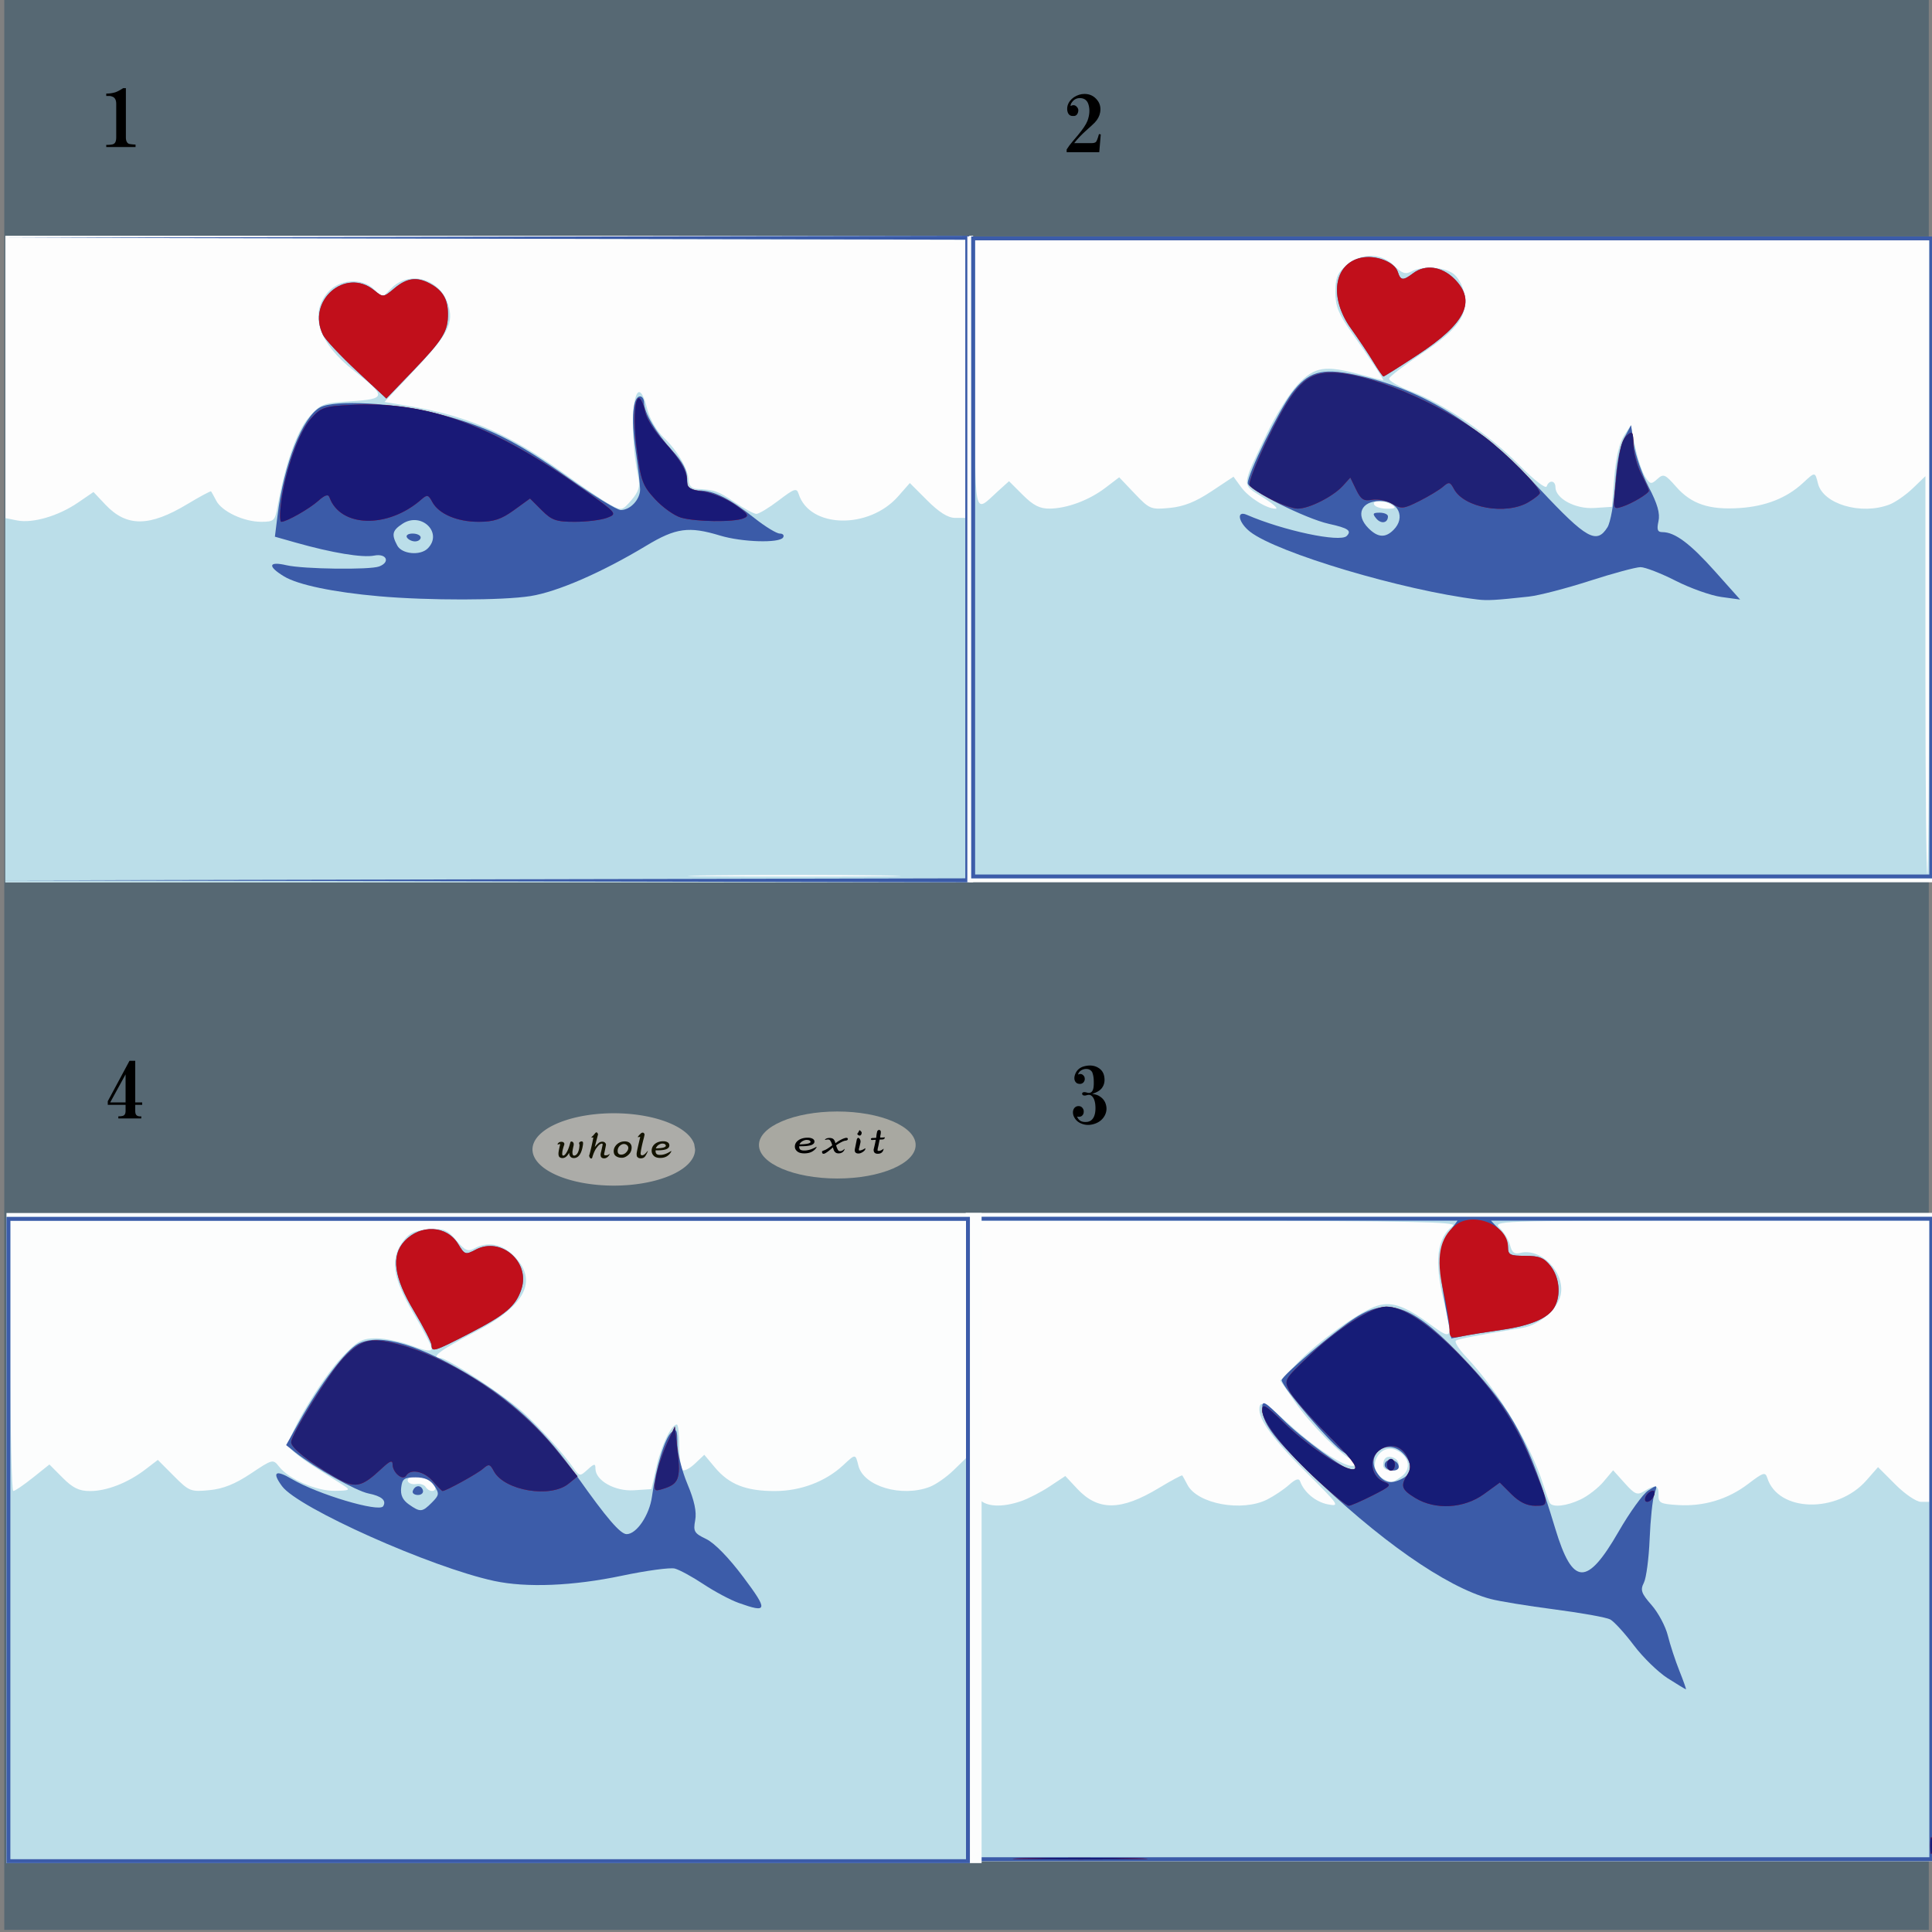
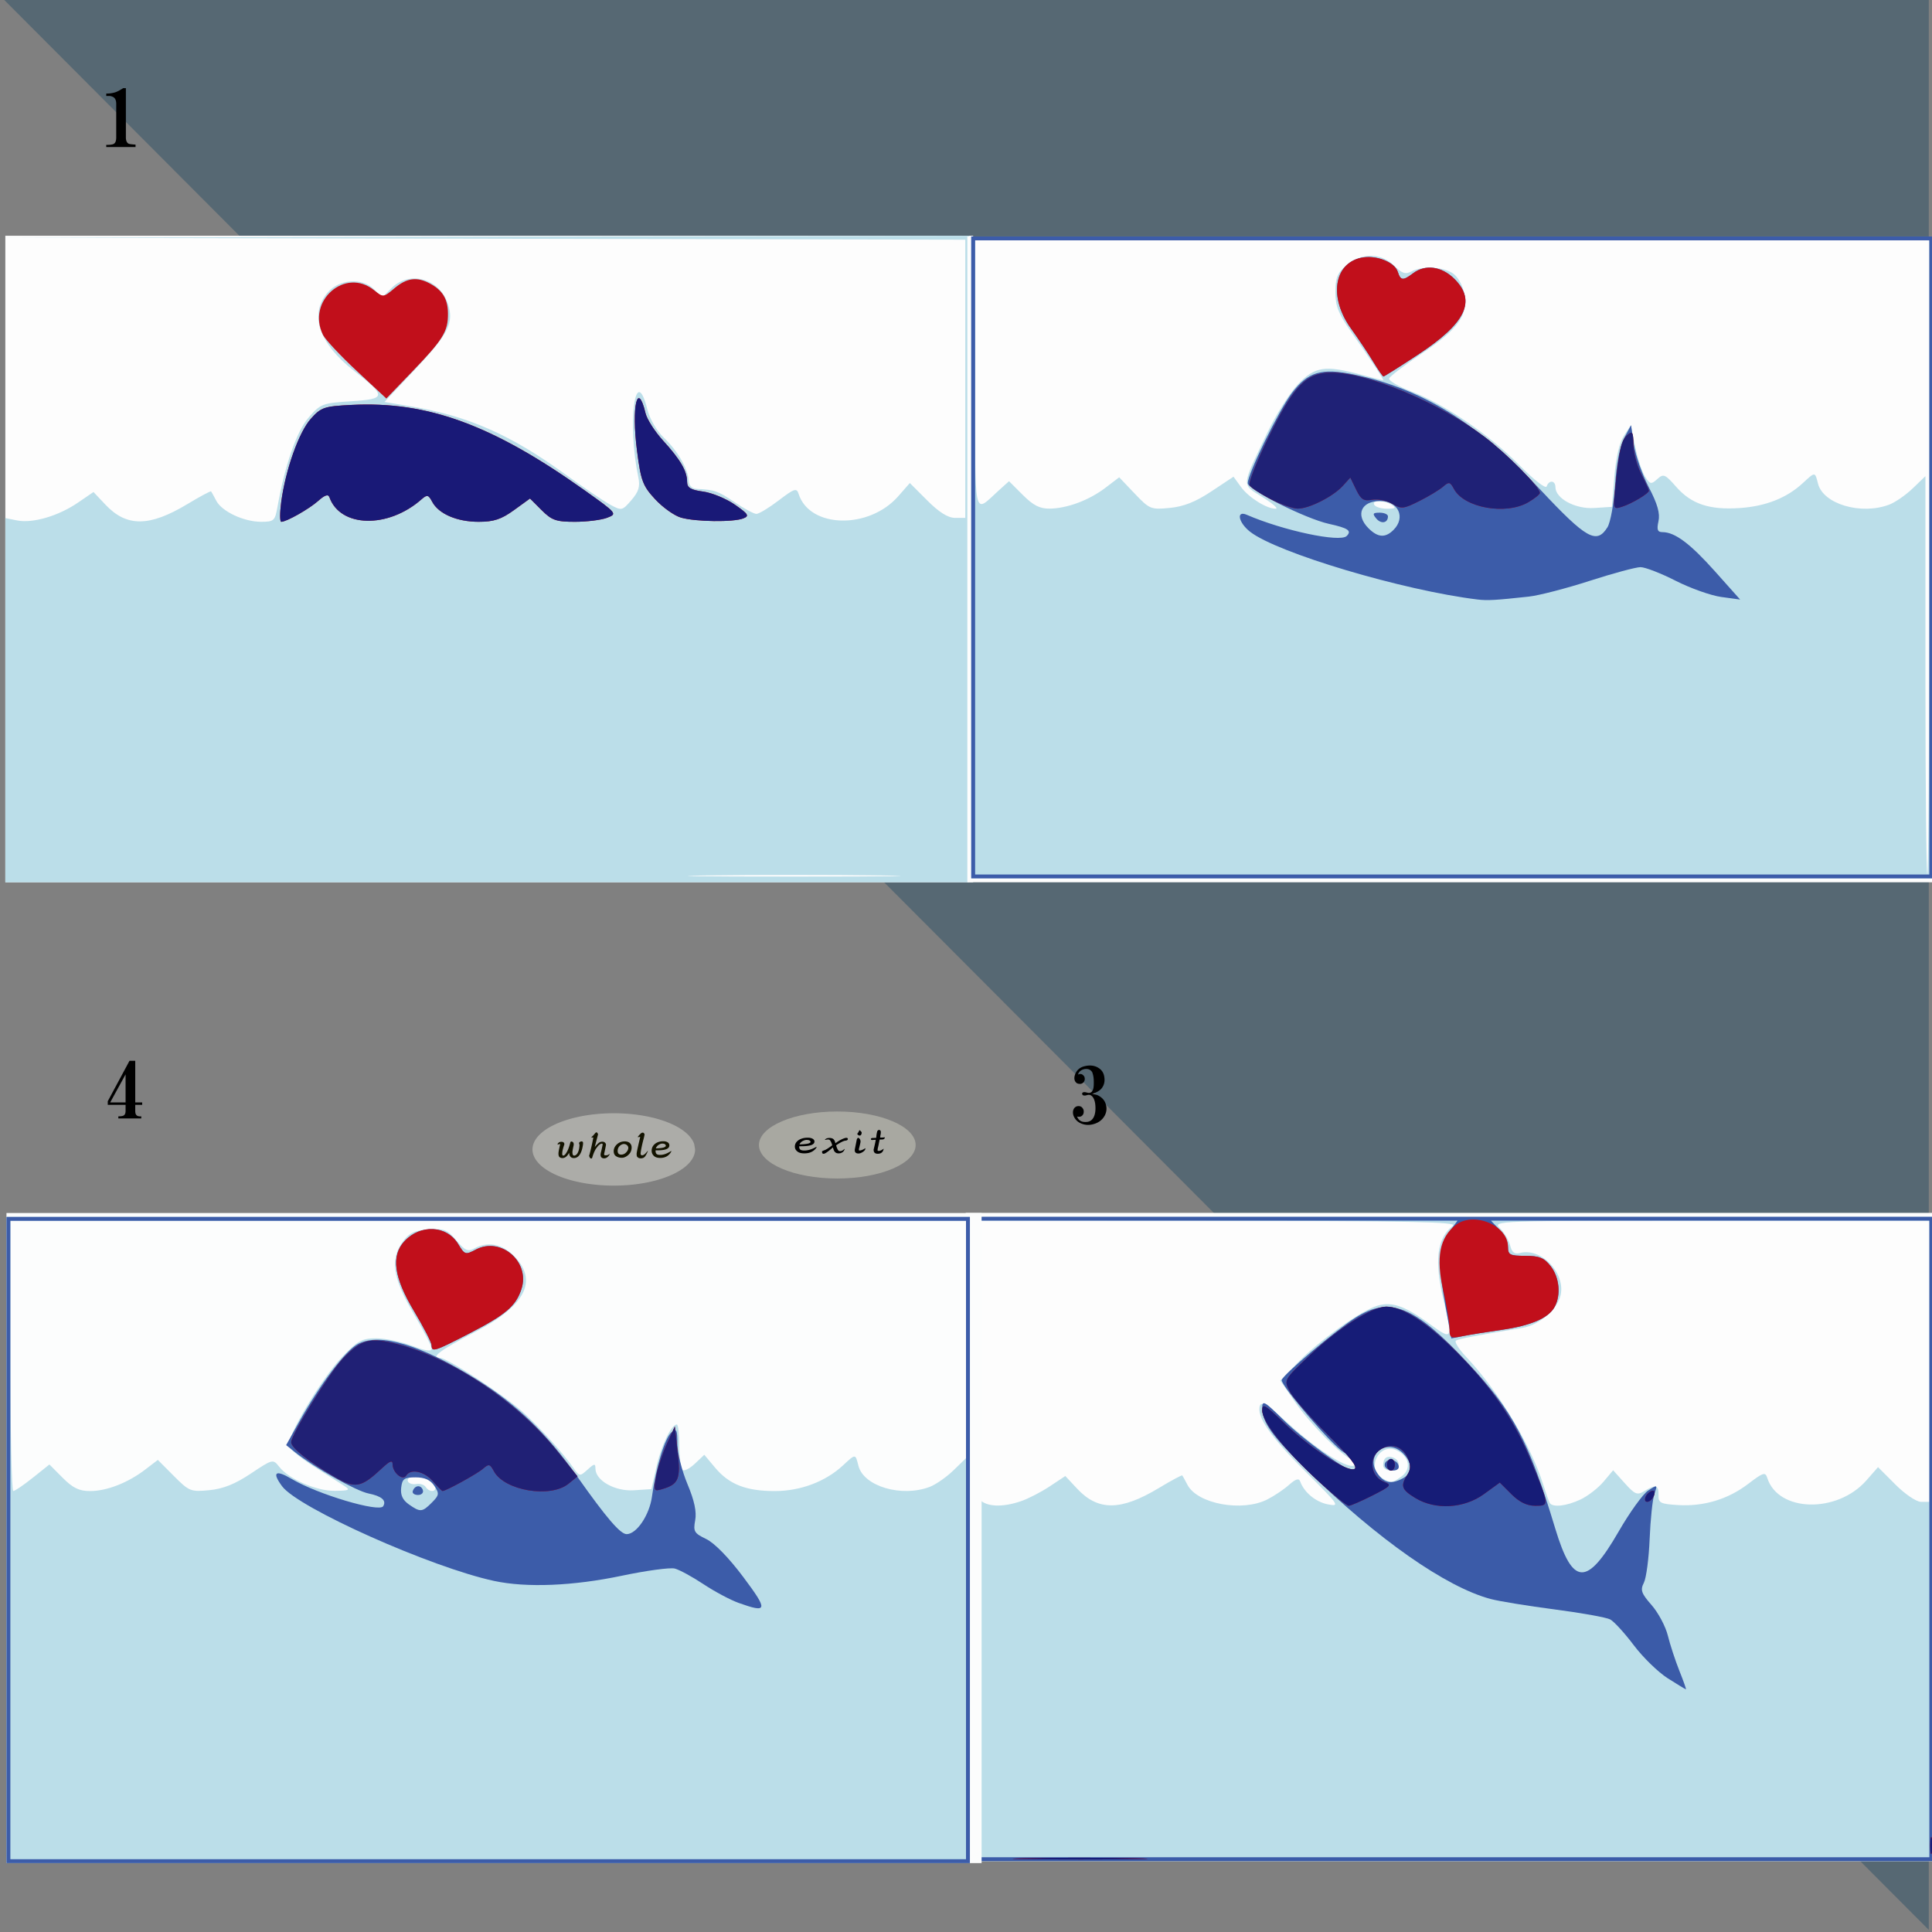
<svg xmlns="http://www.w3.org/2000/svg" xmlns:xlink="http://www.w3.org/1999/xlink" viewBox="0 0 600 600">
  <rect x="0" y="0" width="600" height="600" fill="#808080" stroke="none" />
  <view id="e" viewBox="0 0 300 300" />
  <view id="b" viewBox="300 0 300 300" />
  <view id="c" viewBox="300 300 300 300" />
  <view id="d" viewBox="0 300 300 300" />
  <view viewBox="0 0 600 600" id="a" />
-   <path fill="#566873" d="M1.33 0H599v599.34H1.33z" />
+   <path fill="#566873" d="M1.33 0H599v599.34z" />
  <a target="blank" xlink:href="https://openclipart.org/">
    <a target="blank" xlink:href="https://openclipart.org/">
      <g transform="matrix(.873 0 0 .716 46.537 372.997)">
        <a xlink:href="https://openclipart.org/homepage" target="blank" xlink:title="exit" transform="translate(-16.244 -59.517)" fill="#a8a8a1">
          <path d="M288.667 35.206c0 8.026-12.478 14.533-27.871 14.533-15.393 0-27.872-6.507-27.872-14.533s12.479-14.533 27.872-14.533 27.871 6.507 27.871 14.533z" />
        </a>
        <a xlink:title="exit" xlink:href="https://openclipart.org/homepage" target="blank" transform="translate(-10.425 -60.314)">
          <g style="line-height:125%" font-size="17.365" font-weight="400" letter-spacing="0" word-spacing="0" font-family="HGPGyoshotai">
            <path d="M244.062 33.791c-.383 0-.793.131-1.23.393-.6.337-1.038.861-1.31 1.572 1.638-.075 2.73-.224 3.277-.449.437-.187.656-.393.656-.618a.71.71 0 00-.328-.617c-.219-.187-.574-.28-1.065-.28zm.41-.954c.71 0 1.283.15 1.72.449.437.3.656.711.656 1.235 0 .561-.273 1.01-.82 1.348-.764.486-2.294.71-4.589.673-.054.6.055 1.067.328 1.404.273.3.765.449 1.475.449.601 0 1.23-.112 1.885-.337.656-.224 1.393-.599 2.213-1.123.218-.187.3-.15.245.113a4.635 4.635 0 01-1.72 1.908c-.71.45-1.585.674-2.623.674-1.038 0-1.83-.243-2.376-.73-.656-.599-.984-1.328-.984-2.19 0-1.122.437-2.058 1.311-2.807.874-.71 1.967-1.066 3.278-1.066zM254.551 36.15c.328 1.347.656 2.151.984 2.413.6.262 1.229.02 1.885-.73.054-.15.109-.15.163 0-.163.6-.437 1.049-.82 1.348-.382.3-.819.45-1.31.45-.383 0-.683-.076-.902-.225a2.03 2.03 0 01-.737-.955c-.11-.262-.246-.73-.41-1.403-1.202 1.31-2.13 2.17-2.786 2.582-.274.15-.492.206-.656.169-.218-.038-.355-.262-.41-.674-.054-.262.028-.45.246-.562.273-.15.546-.28.82-.393.6-.336 1.447-1.01 2.54-2.02a6.062 6.062 0 00-.737-2.134c-.219-.45-.793-.524-1.721-.225-.11 0-.137-.056-.082-.168.327-.45.874-.674 1.639-.674.437 0 .82.112 1.147.337.437.337.738.992.901 1.965.875-.824 1.776-1.479 2.705-1.965.546-.262.929-.393 1.147-.393.383 0 .574.168.574.505 0 .412-.3.655-.902.73-.327.037-.792.243-1.393.618-.655.411-1.284.88-1.885 1.403zM262.91 29.58c.492.45.738.805.738 1.067 0 .524-.137.917-.41 1.18a.68.68 0 01-.656 0 1.41 1.41 0 01-.327-.338c-.219-.187-.219-.393 0-.617.218-.375.41-.805.573-1.292zm-.246 8.141v.45c0 .15.082.224.246.224.492 0 1.175-.337 2.049-1.01.055.56-.246 1.104-.901 1.628-.547.449-1.066.673-1.558.673-.382 0-.682-.093-.901-.28-.273-.262-.41-.6-.41-1.011 0-.3.028-.599.082-.898.219-1.31.437-2.64.656-3.987.109-.299.273-.524.491-.673.601.374.875 1.01.82 1.909a65.746 65.746 0 01-.574 2.975zM270.204 29.636c.164.113.246.375.246.786 0 .562-.055 1.03-.164 1.404 0 .337-.028.655-.082.955h.574c.273 0 .628-.038 1.065-.113.11.262-.027.543-.41.842-.164.075-.437.113-.82.113-.273 0-.464.018-.573.056-.11.599-.246 1.422-.41 2.47-.109.6-.191 1.01-.246 1.235-.054.45-.082.749-.082.899 0 .187.137.28.41.28.164 0 .355-.037.574-.112.328-.15.655-.374.983-.674.219-.187.273-.168.164.057-.218 1.272-.874 1.927-1.967 1.965-1.092.037-1.611-.58-1.557-1.853.437-2.171.683-3.575.738-4.211l-1.393.112c-.219-.075-.328-.224-.328-.449 0-.3.3-.449.901-.449.328 0 .656-.019.984-.056.054-.711.109-1.273.164-1.684.054-.337.109-.656.164-.955.054-.337.218-.58.491-.73.164-.112.355-.075.574.112z" />
          </g>
        </a>
      </g>
    </a>
  </a>
  <a xlink:href="#a" transform="matrix(.842 0 0 .826 -12.247 294.817)" fill="#acaca8">
    <path d="M270.924 75.246a29.99 13.606 0 11-.33-2.016" />
    <g style="line-height:125%" font-size="16.159" font-weight="400" letter-spacing="0" word-spacing="0" fill="#131300" font-family="HGPGyoshotai">
      <path d="M221.142 73.41c0-.243-.206-.26-.616-.053-.256.104-.358.07-.307-.103 0-.139.128-.329.384-.57.257-.208.59-.311 1-.311.461 0 .769.12.922.362.154.173.205.398.154.674a19.969 19.969 0 00-.692 2.488c-.051.449-.077.777-.077.984 0 .45.129.674.385.674.154 0 .333-.086.538-.26.82-.828 1.512-2.4 2.076-4.715.051-.207.205-.311.461-.311.103 0 .205.035.308.104.461.276.59.812.384 1.606-.256 1.175-.384 1.935-.384 2.28 0 .864.205 1.296.615 1.296.41 0 .794-.242 1.153-.726.513-.794.795-1.917.846-3.368-.205-.415-.205-.726 0-.933a.762.762 0 01.384-.207.547.547 0 01.308-.104c.41 0 .615.208.615.622 0 .311-.026.605-.077.881-.308 2.038-.897 3.438-1.768 4.198-.462.38-.974.57-1.538.57-.513 0-.923-.156-1.23-.467-.308-.345-.487-.863-.538-1.554a4.305 4.305 0 01-.923 1.347c-.461.45-.974.674-1.538.674-.41 0-.769-.121-1.076-.363-.256-.242-.385-.69-.385-1.347 0-.553.205-1.676.616-3.369zM234.827 68.952c.051.07.128.208.23.415 0 .034.026.086.078.155a476 476 0 01-1.23 4.82c.922-1.106 1.588-1.727 1.998-1.866.308-.103.564-.155.77-.155.41 0 .742.12.999.363.256.241.384.518.384.829a67.426 67.426 0 01-.692 3.42c0 .346.128.518.385.518.666 0 1.102-.103 1.307-.31.153-.139.282-.173.384-.104-.564 1.036-1.256 1.554-2.076 1.554-.41 0-.743-.12-1-.362-.204-.208-.307-.57-.307-1.089 0-.207.077-.604.23-1.192.206-.863.385-1.71.539-2.539 0-.242-.103-.363-.308-.363-.563.07-1.153.536-1.768 1.4-.615.725-1.179 1.917-1.691 3.575-.052.311-.154.519-.308.622-.461.07-.769-.293-.923-1.088l.154-.415a84.312 84.312 0 001.384-6.27l-.077-.156-.538.104c-.102-.07-.102-.138 0-.207a3.5 3.5 0 01.615-.622c.462-.588.77-.95.923-1.088.154-.104.333-.087.538.051zM244.668 73.202c-.461 0-.922.19-1.384.57-.615.518-.922 1.192-.922 2.021 0 .933.435 1.4 1.307 1.4.666 0 1.256-.26 1.768-.778.564-.587.846-1.175.846-1.762 0-.311-.103-.587-.308-.83-.358-.414-.794-.621-1.307-.621zm.308-.985c.666 0 1.23.156 1.691.467.564.449.846 1.053.846 1.813 0 1.106-.384 2.022-1.153 2.747-.82.76-1.64 1.14-2.46 1.14-.77 0-1.436-.173-2-.518-.666-.38-1-1.037-1-1.97 0-.932.385-1.779 1.154-2.539.82-.76 1.794-1.14 2.922-1.14zM251.819 68.952c.307.208.46.45.46.726l-.23 1.14c-.666 2.487-1.076 4.457-1.23 5.908 0 .31.077.518.23.622.103.069.206.103.308.103.564 0 1.23-.535 2-1.606.153 0 .179.052.076.155a8.154 8.154 0 01-.922 1.814c-.36.518-.897.777-1.615.777-.308 0-.615-.069-.923-.207-.358-.276-.538-.5-.538-.674-.051-.172-.077-.449-.077-.829 0-.483.436-2.556 1.307-6.218l-.077-.156-.538.104c-.153 0-.256-.018-.307-.052a9.755 9.755 0 011.307-1.451l.307-.156c.103-.034.257-.034.462 0zM258.815 73.046c-.359 0-.743.121-1.153.363-.564.311-.974.795-1.23 1.451 1.537-.069 2.563-.207 3.075-.414.41-.173.615-.363.615-.57a.652.652 0 00-.307-.57c-.205-.173-.539-.26-1-.26zm.385-.88c.666 0 1.204.138 1.614.414.41.276.615.656.615 1.14 0 .518-.256.933-.769 1.244-.717.449-2.152.656-4.305.622-.051.552.051.984.307 1.295.257.277.718.415 1.384.415.564 0 1.154-.104 1.769-.311.615-.207 1.307-.553 2.076-1.037.205-.172.281-.138.23.104a4.303 4.303 0 01-1.614 1.762c-.667.415-1.487.622-2.46.622-.975 0-1.718-.225-2.23-.674-.615-.553-.923-1.226-.923-2.02 0-1.037.41-1.901 1.23-2.592.82-.656 1.845-.985 3.076-.985z" />
    </g>
  </a>
  <g style="line-height:125%">
-     <path d="M331.258 47.267v-.844c.5-.813 1.125-1.656 1.875-2.531l1.593-1.875c1.563-1.875 2.563-3.375 3-4.5.688-1.875.782-3.594.282-5.157-.375-1.125-1.125-1.75-2.25-1.875-1.188-.125-2.125.282-2.813 1.219-.312.375-.469.781-.469 1.219.688-.375 1.282-.344 1.782.094.562.5.75 1.093.562 1.78-.25.876-.75 1.282-1.5 1.22-.812.062-1.375-.282-1.687-1.032-.25-.625-.282-1.343-.094-2.156.313-1.062.969-1.937 1.969-2.625 1.062-.687 2.156-1.031 3.281-1.031 1.625 0 2.938.625 3.938 1.875.875 1.062 1.187 2.344.937 3.844-.187 1.125-.75 2.187-1.687 3.187-.563.563-1.375 1.313-2.438 2.25-1.687 1.5-3 2.875-3.937 4.125h5.343c.688 0 1.157-.125 1.407-.375s.562-1.062.937-2.437l.563.093-.47 5.532z" font-size="24" font-weight="400" letter-spacing="0" word-spacing="0" font-family="HGMinchoE" />
-   </g>
+     </g>
  <path d="M335.813 346.656c-.375.188-.813.219-1.313.094.438 1.188 1.344 1.75 2.719 1.688 1.187 0 2.031-.563 2.531-1.688.437-1 .562-2.312.375-3.938-.188-1.312-.625-2.187-1.313-2.625-.312-.187-.718-.218-1.218-.093-.563.187-1 .187-1.313 0-.25-.25-.281-.5-.093-.75.25-.188.625-.219 1.125-.094l.375.094c1 .25 1.625-.219 1.875-1.406.125-.625.156-1.563.093-2.813-.062-.812-.219-1.531-.469-2.156-.5-.813-1.312-1.125-2.437-.938-1.063.25-1.719.813-1.969 1.688.813-.375 1.469-.156 1.969.656.25.688.156 1.281-.281 1.781-.5.5-1.156.594-1.969.282-.75-.5-1-1.282-.75-2.344.438-1.625 1.5-2.625 3.188-3 1.624-.375 3.03-.188 4.218.562 1 .625 1.594 1.532 1.781 2.719.25 1.438-.03 2.656-.843 3.656-.563.688-1.532 1.25-2.906 1.688.937.125 1.656.344 2.156.656 1.062.625 1.75 1.469 2.062 2.531.375 1.188.281 2.344-.281 3.469-.625 1.188-1.594 2.031-2.906 2.531-1.5.563-2.907.594-4.219.094-.875-.313-1.563-.813-2.063-1.5-.625-.875-.843-1.75-.656-2.625.188-.687.594-1.125 1.219-1.313.938-.187 1.594.157 1.969 1.032.062.125.093.344.093.656 0 .625-.25 1.094-.75 1.406zM33.469 342l6.75-12.563H42v12.938h2.156v.75H42V345c0 .625.125 1.063.375 1.313.312.312.812.437 1.5.375v.656H36.75v-.656c.687 0 1.187-.063 1.5-.188.5-.188.75-.688.75-1.5v-1.875h-5.531zm.75.375H39v-8.719zM33 45.656V45c1.125 0 1.875-.094 2.25-.281.562-.25.844-.938.844-2.063V32.25c0-1-.282-1.687-.844-2.063a2.988 2.988 0 00-1.125-.375H33v-.75c.937 0 1.844-.124 2.719-.375.625-.187 1.468-.624 2.531-1.312h.844v15.281c0 1 .281 1.657.843 1.969.313.125 1.032.219 2.157.281v.75z" font-size="24" font-weight="400" letter-spacing="0" word-spacing="0" font-family="HGMinchoE" />
  <a xlink:href="#b">
    <path d="M1.656 173.61V73.22h300.56V274H1.657V173.61z" fill="#fdfdfd" />
    <path d="M1.656 217.447v-56.553l3.664.733c4.813.963 12.793-1.367 18.848-5.504l4.867-3.324 3.716 3.934c6.586 6.973 13.65 6.919 25.466-.196 3.894-2.345 7.197-4.117 7.34-3.938.145.179.865 1.486 1.602 2.904 1.737 3.344 8.56 6.547 13.945 6.547 3.948 0 4.3-.317 5.056-4.563 2.32-13.042 5.955-23.495 9.658-27.779 3.725-4.31 4.272-4.52 13.23-5.095 10.961-.703 11.043-1.526.93-9.411-10.99-8.568-14.03-17.606-8.202-24.382 3.593-4.177 10.712-4.656 14.4-.968l2.513 2.513 2.879-2.88c5.59-5.59 14.942-2.998 17.535 4.86 1.947 5.9.217 9.319-10.462 20.67l-9.232 9.814 8.547 1.44c17.371 2.927 30.522 8.7 47.1 20.68 6.024 4.351 12.564 8.777 14.534 9.834 3.472 1.864 3.671 1.819 6.5-1.47 2.28-2.65 2.748-4.218 2.135-7.15-3.492-16.719-.943-35.924 2.797-21.07.763 3.028 2.9 6.71 5.12 8.822 4.297 4.085 7.544 9.69 7.73 13.342.078 1.552 1.016 2.496 2.557 2.574 5.54.283 6.558.641 11.681 4.113 2.946 1.996 5.998 3.638 6.783 3.65.785.013 3.905-1.868 6.933-4.18 4.884-3.727 5.583-3.955 6.198-2.017 3.389 10.676 21.807 11.11 30.921.73l3.613-4.114 5.41 5.41c3.662 3.662 6.446 5.41 8.613 5.41h3.202V74.448l-149.367-.314L1.048 73.82l149.976-.3L301 73.22V274H1.656v-56.553zm271.578 54.425c-14.937-.194-39.03-.194-53.541 0-14.511.194-2.29.353 27.157.352 29.448 0 41.32-.159 26.384-.352z" fill="#bbdee9" />
-     <path d="M150.416 273.087l149.367-.313V74.447l-149.367-.314L1.048 73.82l149.976-.3L301 73.22V274l-149.976-.3-149.976-.299 149.368-.314zM117.8 185.18c-14.243-1.249-25.283-3.556-29.61-6.187-5.19-3.156-4.83-4.759.775-3.457 5.225 1.213 25.917 1.485 28.8.379 3.546-1.36 2.258-4.135-1.564-3.37-3.62.724-13.078-.842-24.319-4.026l-6.513-1.846.829-6.635c1.992-15.942 7.749-30.54 13.219-33.522 4.453-2.427 23.18-1.43 36.361 1.935 15.474 3.952 24.217 8.247 41.01 20.15 7.607 5.39 14.807 9.8 16.001 9.8 2.95 0 5.996-3.259 5.996-6.412 0-1.424-.639-7.007-1.42-12.408-1.414-9.779-.827-16.469 1.443-16.469.657 0 1.194.849 1.194 1.886 0 3.081 3.66 9.327 8.68 14.819 3.29 3.596 4.705 6.25 4.705 8.822 0 3.288.393 3.678 3.711 3.678 4.542 0 9.46 2.461 17.303 8.661 3.286 2.598 6.78 4.724 7.763 4.724.983 0 1.45.547 1.036 1.217-1.126 1.82-12.784 1.466-19.58-.595-9.705-2.944-13.729-2.392-22.911 3.146-13.797 8.322-27.624 14.335-35.995 15.654-8.696 1.37-31.61 1.397-46.914.056zm15.032-14.854c4.843-4.843-1.966-11.513-7.83-7.67-3.19 2.09-3.479 3.3-1.618 6.776 1.427 2.668 7.134 3.208 9.448.894zm-6.45-3.407c-.413-.67.376-1.217 1.754-1.217 1.378 0 2.506.547 2.506 1.217 0 .669-.79 1.217-1.754 1.217s-2.091-.548-2.505-1.217zm-15.571-51.693c-5.045-4.697-9.766-9.737-10.49-11.199C95.1 93.488 107.22 82.87 116.185 90.13c2.816 2.28 2.887 2.274 6.312-.608 3.823-3.217 6.938-3.643 10.963-1.5 3.973 2.117 5.618 4.822 5.661 9.312.054 5.564-1.468 8.056-10.926 17.892l-8.212 8.542-9.172-8.542z" fill="#3b5ba8" />
    <path d="M87.33 155.953c1.329-10.009 5.491-21.742 9.18-25.869 3.21-3.593 4.12-3.904 12.674-4.336 23.648-1.194 43.794 6.195 72.414 26.56 10.091 7.18 10.16 7.265 6.918 8.498-1.801.684-6.293 1.244-9.982 1.244-5.815 0-7.187-.48-10.322-3.615l-3.616-3.616-4.991 3.616c-3.919 2.838-6.273 3.615-10.953 3.615-6.718 0-12.413-2.447-14.42-6.197-1.201-2.244-1.574-2.326-3.383-.738-10.371 9.105-25.17 8.75-28.54-.686-.374-1.047-1.422-.715-3.442 1.09-2.843 2.54-9.882 6.531-11.52 6.531-.453 0-.461-2.743-.016-6.097zm124.143 4.792c-2.057-.598-5.665-3.167-8.018-5.71-3.836-4.145-4.416-5.701-5.626-15.076-1.765-13.672.153-22.057 2.654-11.604.45 1.88 2.912 5.713 5.472 8.518 5.358 5.872 7.432 9.435 7.432 12.769 0 1.832 1.097 2.5 4.957 3.018 2.726.366 7.16 2.192 9.852 4.058 4.227 2.929 4.589 3.514 2.649 4.277-3.098 1.22-14.835 1.067-19.372-.25zm-100.662-45.52c-5.045-4.697-9.766-9.737-10.49-11.199C95.1 93.488 107.22 82.87 116.185 90.13c2.816 2.28 2.887 2.274 6.312-.608 3.823-3.217 6.938-3.643 10.963-1.5 3.973 2.117 5.618 4.822 5.661 9.312.054 5.564-1.468 8.056-10.926 17.892l-8.212 8.542-9.172-8.542z" fill="#c10f1b" />
    <path d="M87.33 155.953c1.329-10.009 5.491-21.742 9.18-25.869 3.21-3.593 4.12-3.904 12.674-4.336 23.648-1.194 43.794 6.195 72.414 26.56 10.091 7.18 10.16 7.265 6.918 8.498-1.801.684-6.293 1.244-9.982 1.244-5.815 0-7.187-.48-10.322-3.615l-3.616-3.616-4.991 3.616c-3.919 2.838-6.273 3.615-10.953 3.615-6.718 0-12.413-2.447-14.42-6.197-1.201-2.244-1.574-2.326-3.383-.738-10.371 9.105-25.17 8.75-28.54-.686-.374-1.047-1.422-.715-3.442 1.09-2.843 2.54-9.882 6.531-11.52 6.531-.453 0-.461-2.743-.016-6.097zm124.143 4.792c-2.057-.598-5.665-3.167-8.018-5.71-3.836-4.145-4.416-5.701-5.626-15.076-1.765-13.672.153-22.057 2.654-11.604.45 1.88 2.912 5.713 5.472 8.518 5.358 5.872 7.432 9.435 7.432 12.769 0 1.832 1.097 2.5 4.957 3.018 2.726.366 7.16 2.192 9.852 4.058 4.227 2.929 4.589 3.514 2.649 4.277-3.098 1.22-14.835 1.067-19.372-.25z" fill="#191977" />
  </a>
  <a xlink:href="#c">
    <path d="M300.414 173.717V73.434h301.172V274H300.414V173.717z" fill="#fdfdfd" />
    <path d="M301.624 173.113v-99.68h298.752v199.359H301.624v-99.68zm297.543 0V74.642H302.833v41.832c0 46.378-.683 43.063 7.382 35.8l3.15-2.834 4.289 4.285c3.249 3.245 5.273 4.272 8.342 4.232 5.468-.072 12.238-2.61 17.353-6.508l4.225-3.219 4.806 5.047c4.633 4.865 5.027 5.026 10.88 4.464 4.361-.418 8.014-1.868 12.946-5.14l6.871-4.557 2.337 3.204c2.396 3.286 7.993 6.78 10.795 6.739.865-.013-1.002-1.638-4.148-3.612-6.577-4.125-6.672-2.85 1.494-19.942 2.68-5.607 6.955-12.383 9.502-15.057 5.28-5.545 8.397-6.032 19.52-3.05 3.658.98 6.796 1.79 6.972 1.798.408.018-3.814-6.386-9.997-15.16-3.895-5.53-4.838-7.919-4.838-12.263 0-4.412.618-5.925 3.394-8.31 4.607-3.959 10.839-3.912 14.868.113 2.4 2.397 3.507 2.775 5.308 1.812 3.364-1.798 9.99-1.477 13.003.63 1.469 1.028 3.006 3.794 3.464 6.235 1.251 6.66-1.811 10.995-13.108 18.555-5.416 3.624-10.017 7.136-10.225 7.804-.209.667 2.883 2.477 6.87 4.021 10.455 4.05 24.253 13.454 33.511 22.84 4.61 4.673 8.25 7.508 8.536 6.649.688-2.06 2.717-1.89 2.717.227 0 3.536 6.179 6.868 12.028 6.487l5.51-.358.761-9.353c.477-5.862 1.572-10.589 2.933-12.664l2.172-3.311 1.358 6.623c.747 3.642 2.13 7.824 3.073 9.293 1.568 2.44 1.895 2.507 3.803.783 1.918-1.735 2.391-1.541 5.847 2.39 4.731 5.384 10.31 7.246 19.785 6.607 8.04-.543 14.567-3.124 19.54-7.728 3.87-3.583 3.797-3.586 4.735.148 1.595 6.351 13.349 9.827 22.093 6.533 1.873-.705 5.174-2.986 7.336-5.07l3.931-3.787v61.857c0 34.02.272 61.856.605 61.856.333 0 .605-44.311.605-98.47zm-166.915-16.311c-2.39-1.543-6.397-1.543-5.443 0 .412.664 2.213 1.2 4.003 1.19 2.546-.015 2.86-.274 1.44-1.19z" fill="#bbdee9" />
    <path d="M301.624 173.113v-99.68h298.752v199.359H301.624v-99.68zm297.543 0V74.642H302.833v196.942h296.334v-98.471zM458.862 186.18c-23.147-2.818-62.29-14.485-70.657-21.058-3.624-2.848-4.364-6.702-1.007-5.245 11.322 4.915 28.955 8.657 31.028 6.585 1.648-1.646.454-2.46-5.534-3.778-7.22-1.588-25.192-10.601-25.192-12.634 0-2.905 9.557-22.454 13.624-27.87 5.057-6.732 9.238-7.986 19.484-5.844 21.131 4.416 38.431 15.112 57.683 35.66 14.39 15.36 17.553 17.137 20.92 11.752.935-1.495 2.007-7.448 2.383-13.228.427-6.55 1.487-12.013 2.814-14.5l2.13-3.988.88 6.041c.483 3.323 2.565 9.28 4.626 13.24 2.715 5.216 3.543 8.127 3.006 10.572-.575 2.615-.3 3.373 1.228 3.373 3.865 0 8.615 3.545 16.318 12.18l7.815 8.759-5.857-.802c-3.221-.441-9.596-2.706-14.166-5.032-4.57-2.327-9.482-4.23-10.915-4.23-1.433 0-8.546 1.918-15.808 4.263-7.261 2.345-15.75 4.542-18.862 4.882-10.343 1.13-12.892 1.274-15.941.902zM432.77 164.57c3.868-3.864 1.506-8.976-4.147-8.976-5.924 0-7.776 4.316-3.629 8.458 2.912 2.91 5.228 3.063 7.776.518zm-5.368-3.552c-1.244-1.497-1.064-1.799 1.073-1.799 1.412 0 2.567.512 2.567 1.137 0 2.093-2.129 2.48-3.64.662zm-.91-48.627c-1.505-2.487-4.635-7.164-6.955-10.393-6.853-9.536-5.354-20.077 3.12-21.936 4.544-.997 10.461 1.265 11.45 4.377.864 2.72 1.611 2.788 4.726.436 3.812-2.881 8.92-2.183 12.864 1.757 6.87 6.864 3.548 13.734-11.396 23.565-5.63 3.704-10.425 6.73-10.655 6.725-.23-.005-1.65-2.044-3.154-4.531z" fill="#3c5ca9" />
    <path d="M394.538 154.952c-3.114-1.62-6.023-3.528-6.463-4.24-.44-.712 2.216-7.446 5.904-14.964 7.896-16.096 11.721-20.026 19.491-20.026 11.225 0 33.334 9.255 47.471 19.872 6.946 5.217 17.273 15.675 17.273 17.493 0 .427-1.58 1.71-3.513 2.85-6.969 4.112-19.997 1.816-23.157-4.081-1.193-2.228-1.564-2.309-3.362-.732-1.11.974-4.43 2.982-7.375 4.463-4.932 2.478-5.601 2.545-8.467.854-1.712-1.01-4.519-1.568-6.237-1.24-2.574.492-3.446-.063-4.94-3.145l-1.814-3.741-2.317 2.56c-3.041 3.358-10.572 7.15-14.062 7.079-1.524-.031-5.318-1.382-8.432-3.002zm107.193-4.37c1.172-11.229 1.84-13.989 3.775-15.593 1.456-1.206 1.737-.723 1.737 2.985 0 2.434 1.088 6.557 2.419 9.162 1.33 2.605 2.419 4.967 2.419 5.25 0 .858-5.264 4.01-8.297 4.97-2.848.899-2.853.882-2.053-6.774zm-75.238-38.192c-1.505-2.487-4.635-7.164-6.955-10.393-6.853-9.536-5.354-20.077 3.12-21.936 4.544-.997 10.461 1.265 11.45 4.377.864 2.72 1.611 2.788 4.726.436 3.812-2.881 8.92-2.183 12.864 1.757 6.87 6.864 3.548 13.734-11.396 23.565-5.63 3.704-10.425 6.73-10.655 6.725-.23-.005-1.65-2.044-3.154-4.531z" fill="#c10f1b" />
    <path d="M394.538 154.952c-3.114-1.62-6.023-3.528-6.463-4.24-.44-.712 2.216-7.446 5.904-14.964 7.896-16.096 11.721-20.026 19.491-20.026 11.225 0 33.334 9.255 47.471 19.872 6.946 5.217 17.273 15.675 17.273 17.493 0 .427-1.58 1.71-3.513 2.85-6.969 4.112-19.997 1.816-23.157-4.081-1.193-2.228-1.564-2.309-3.362-.732-1.11.974-4.43 2.982-7.375 4.463-4.932 2.478-5.601 2.545-8.467.854-1.712-1.01-4.519-1.568-6.237-1.24-2.574.492-3.446-.063-4.94-3.145l-1.814-3.741-2.317 2.56c-3.041 3.358-10.572 7.15-14.062 7.079-1.524-.031-5.318-1.382-8.432-3.002zm107.193-4.37c1.172-11.229 1.84-13.989 3.775-15.593 1.456-1.206 1.737-.723 1.737 2.985 0 2.434 1.088 6.557 2.419 9.162 1.33 2.605 2.419 4.967 2.419 5.25 0 .858-5.264 4.01-8.297 4.97-2.848.899-2.853.882-2.053-6.774z" fill="#1f2176" />
  </a>
  <a xlink:href="#d" transform="matrix(1.003 0 0 1 -.993 0)">
    <path d="M300 477.333V376.667h302v201.332H300V477.333z" fill="#fdfdfd" />
    <path d="M301.208 477.94V377.88h298.376v200.119H301.208v-100.06zm15.826-11.701c2.258-.765 6.29-2.844 8.959-4.62l4.852-3.228 3.655 3.926c6.479 6.963 13.539 6.912 25.273-.182 3.866-2.337 7.145-4.103 7.288-3.925.143.178.858 1.48 1.59 2.894 3.086 5.967 16.926 8.522 24.727 4.565 2.126-1.079 5.164-3.125 6.75-4.548 2.006-1.8 3.046-2.13 3.417-1.088 1.22 3.429 4.822 6.426 8.609 7.16 3.824.744 3.464.214-6.79-10.001-11.032-10.99-15.485-17.46-14.248-20.698.514-1.345 2.84.159 9.081 5.87 9.004 8.241 18.7 14.28 20.252 12.616.525-.563.164-1.304-.803-1.648-3.135-1.113-13.039-11.159-17.698-17.951l-4.543-6.623 5.355-5.538c6.212-6.424 18.125-15.142 23.74-17.375 4.88-1.94 9.12-.605 17.356 5.464 6.819 5.026 7.034 4.645 4.148-7.353-2.992-12.443-2.124-19.443 2.891-23.31 1.513-1.165-13.92-1.485-73.281-1.515l-75.198-.039v42.363c0 36.895.245 42.61 1.898 44.27 2.243 2.251 7.021 2.444 12.72.514zm173.36-.573c2.267-1.08 5.46-3.561 7.096-5.513l2.974-3.549 3.584 3.997c3.165 3.53 3.873 3.82 6.056 2.48 3.53-2.164 4.521-1.891 4.412 1.214-.085 2.43.565 2.77 5.925 3.11 8.04.509 15.568-1.76 21.878-6.597 4.63-3.548 5.269-3.744 5.882-1.803 3.364 10.64 21.649 11.074 30.697.728l3.586-4.101 5.371 5.393c2.996 3.008 6.51 5.392 7.946 5.392h2.575V379.092h-67.648c-67.358 0-67.638.01-65.263 2.395 1.312 1.317 2.714 3.71 3.117 5.32.537 2.15 1.346 2.762 3.059 2.312 6.522-1.712 14.081 6.151 12.567 13.073-.964 4.406-6.69 9.35-11.802 10.19-14.213 2.336-19.688 3.386-20.592 3.947-.568.352.842 2.624 3.134 5.05 9.827 10.395 19.996 27.275 23.844 39.58.834 2.669 1.75 5.261 2.034 5.761.856 1.508 5.193 1.03 9.567-1.054zm-55.478-7.123c3.21-2.257 2.427-6.348-1.564-8.174-5.33-2.438-9.463 5.712-4.398 8.674 2.782 1.627 2.959 1.612 5.962-.5zm-5.66-3.446c0-2.281 1.162-3.175 3.138-2.414 2.57.99 2.025 4.031-.722 4.031-1.329 0-2.416-.727-2.416-1.617z" fill="#bbdee9" />
    <path d="M301.208 477.943V377.887l149.188.003 149.188.002V578H301.208V477.944zm297.168-.004v-98.846H462.659l2.626 2.807c1.445 1.544 2.627 4 2.627 5.457 0 2.327.654 2.651 5.348 2.651 4.34 0 5.821.603 7.852 3.196 2.706 3.453 3.25 8.907 1.26 12.638-1.855 3.48-7.304 5.846-16.503 7.166-4.524.648-9.862 1.512-11.864 1.918l-3.639.74-1.713-9.494c-2.504-13.872-2.305-19.023.903-23.38l2.724-3.7H302.416v197.694h295.96V477.94zm-81.001 43.272c-2.954-1.883-7.687-6.506-10.517-10.273-2.83-3.767-6.112-7.37-7.294-8.004-1.18-.635-8.922-2.035-17.202-3.112-8.28-1.077-17.22-2.54-19.866-3.25-13.823-3.712-34.835-18.47-56.58-39.742-11.066-10.824-14.108-15.074-14.108-19.705 0-2.366.859-1.869 6.435 3.723 5.934 5.952 19.448 15.867 21.625 15.867 2.39 0 .54-3.73-2.823-5.693-3.477-2.029-19.197-20.374-19.197-22.403 0-1.334 16.547-15.388 22.82-19.382 10.682-6.801 18.239-3.746 34.856 14.092 14.007 15.038 18.821 24.193 27.025 51.397 5.38 17.844 9.774 18.046 19.625.903 3.413-5.94 7.527-11.665 9.141-12.724 2.88-1.888 2.916-1.867 1.915 1.097-.561 1.662-1.218 7.934-1.46 13.937-.24 6.004-1.045 12.119-1.786 13.589-1.154 2.287-.808 3.29 2.399 6.958 2.061 2.357 4.32 6.612 5.02 9.455.7 2.844 2.306 7.763 3.57 10.932 1.265 3.168 2.18 5.761 2.036 5.761-.145 0-2.68-1.54-5.634-3.423zm-82-62.113c2.865-1.54 2.999-4.49.338-7.442-4.815-5.342-12.226-.228-8.327 5.746 2.082 3.191 4.322 3.666 7.99 1.696zm-5.463-3.512c-.383-.621-.143-1.472.532-1.891 1.442-.895 3.644.24 3.644 1.878 0 1.476-3.27 1.486-4.176.013z" fill="#3b5ba8" />
    <path d="M318.349 577.093c9.095-.206 24.316-.207 33.824-.001 9.508.205 2.066.373-16.537.374-18.603 0-26.382-.168-17.287-.373zm280.307-3.946c0-2.334.249-3.29.553-2.122.304 1.167.304 3.078 0 4.245-.304 1.167-.553.212-.553-2.123zM301.705 484.61c0-11.674.181-16.45.402-10.613.222 5.837.222 15.388 0 21.225-.221 5.837-.402 1.061-.402-10.612zm107.589-24.553c-10.318-9.493-17.486-18.517-17.486-22.016 0-2.32.906-1.808 6.614 3.743 8.02 7.799 19.496 15.37 21.896 14.445 1.237-.477-1.192-3.63-8.247-10.708-5.5-5.517-10.804-11.595-11.786-13.506-1.78-3.463-1.758-3.5 6.307-11.173 8.816-8.386 19.251-15.038 23.618-15.056 5.039-.02 12.823 5.064 22.06 14.41 10.781 10.909 17.617 20.918 22.607 33.1 5.896 14.392 5.89 14.334 1.48 14.334-2.602 0-4.93-1.135-7.388-3.604l-3.59-3.604-4.955 3.604c-6.152 4.475-15.024 4.974-21.202 1.192-4.285-2.624-4.661-3.716-2.483-7.217 1.076-1.73 1.102-3.07.102-5.273-1.761-3.882-5.703-4.834-8.98-2.17-3.252 2.644-2.264 8.198 1.722 9.679 2.423.9 2.086 1.29-3.62 4.192-3.46 1.76-6.774 3.201-7.364 3.201-.59 0-4.778-3.408-9.305-7.573zm101.175 4.92c.263-.792 1.124-1.657 1.913-1.92.883-.296 1.153.258.702 1.44-.843 2.204-3.34 2.663-2.615.48zm-80.005-10.082c0-1 .544-1.82 1.208-1.82.664 0 1.208.82 1.208 1.82s-.544 1.82-1.208 1.82c-.664 0-1.208-.82-1.208-1.82zm19.328-42.362c0-1.786-.877-7.12-1.95-11.853-2.286-10.093-1.112-16.309 3.815-20.2 5.548-4.382 16.255.036 16.255 6.707 0 2.528.556 2.82 5.348 2.82 4.34 0 5.821.604 7.852 3.197 2.706 3.453 3.25 8.906 1.26 12.638-1.855 3.48-7.304 5.846-16.503 7.165-4.524.65-9.992 1.539-12.151 1.977-3.65.74-3.926.568-3.926-2.45z" fill="#c10f1b" />
    <path d="M318.349 577.093c9.095-.206 24.316-.207 33.824-.001 9.508.205 2.066.373-16.537.374-18.603 0-26.382-.168-17.287-.373zm280.307-3.946c0-2.334.249-3.29.553-2.122.304 1.167.304 3.078 0 4.245-.304 1.167-.553.212-.553-2.123zM301.705 484.61c0-11.674.181-16.45.402-10.613.222 5.837.222 15.388 0 21.225-.221 5.837-.402 1.061-.402-10.612zm107.589-24.553c-10.318-9.493-17.486-18.517-17.486-22.016 0-2.32.906-1.808 6.614 3.743 8.02 7.799 19.496 15.37 21.896 14.445 1.237-.477-1.192-3.63-8.247-10.708-5.5-5.517-10.804-11.595-11.786-13.506-1.78-3.463-1.758-3.5 6.307-11.173 8.816-8.386 19.251-15.038 23.618-15.056 5.039-.02 12.823 5.064 22.06 14.41 10.781 10.909 17.617 20.918 22.607 33.1 5.896 14.392 5.89 14.334 1.48 14.334-2.602 0-4.93-1.135-7.388-3.604l-3.59-3.604-4.955 3.604c-6.152 4.475-15.024 4.974-21.202 1.192-4.285-2.624-4.661-3.716-2.483-7.217 1.076-1.73 1.102-3.07.102-5.273-1.761-3.882-5.703-4.834-8.98-2.17-3.252 2.644-2.264 8.198 1.722 9.679 2.423.9 2.086 1.29-3.62 4.192-3.46 1.76-6.774 3.201-7.364 3.201-.59 0-4.778-3.408-9.305-7.573zm101.175 4.92c.263-.792 1.124-1.657 1.913-1.92.883-.296 1.153.258.702 1.44-.843 2.204-3.34 2.663-2.615.48zm-80.005-10.082c0-1 .544-1.82 1.208-1.82.664 0 1.208.82 1.208 1.82s-.544 1.82-1.208 1.82c-.664 0-1.208-.82-1.208-1.82z" fill="#161c77" />
  </a>
  <a xlink:href="#e">
    <path d="M2.007 477.658V376.71h302.839v201.893H2.005V477.658z" fill="#fcfdfd" />
    <path d="M2.007 478.266V377.928H301.21v200.676H2.007V478.266zm8.184-19.342l5.156-4.116 4.11 4.128c3.165 3.177 5.125 4.127 8.511 4.127 5.196 0 11.761-2.563 17.164-6.7l3.886-2.976 4.972 4.992c4.749 4.768 5.242 4.965 11.007 4.41 4.31-.417 7.997-1.891 12.9-5.16 6.783-4.522 6.89-4.547 8.794-2.13 3.055 3.88 11.592 7.571 17.324 7.493 4.494-.062 4.89-.268 2.929-1.52-1.247-.798-5.488-3.5-9.425-6.008-3.937-2.507-7.454-5.335-7.817-6.284-.962-2.516 10.048-21.004 16.528-27.753 4.895-5.1 6.173-5.797 10.62-5.797 2.78 0 7.786 1.042 11.125 2.316 4.19 1.599 6.07 1.87 6.07.874 0-.793-2.524-5.7-5.609-10.904-6.492-10.953-7.376-16.872-3.333-22.327 2.007-2.709 3.642-3.479 7.997-3.769 4.848-.322 5.835.067 8.63 3.403 2.628 3.135 3.556 3.554 5.53 2.493 4.208-2.261 8.604-1.447 12.316 2.28 7.65 7.681 3.67 15.51-12.019 23.647-10.695 5.546-14.087 8.067-10.859 8.07 2.264.003 20.442 11.962 25.986 17.096 5.42 5.02 12.302 12.629 15.26 16.873 2.011 2.884 2.122 2.902 4.52.724 2.112-1.92 2.457-1.963 2.457-.309 0 3.703 6.065 7.11 11.957 6.719l5.428-.361 1.576-6.993c1.487-6.6 4.614-13.075 6.314-13.075.423 0 .77 2.965.77 6.588 0 3.624.41 7 .913 7.505.502.504 2.249-.343 3.881-1.883l2.968-2.8 3.33 3.975c4.385 5.231 9.628 7.291 18.56 7.291 7.997 0 15.764-2.931 21.22-8.008 3.887-3.616 3.811-3.619 4.75.14 1.6 6.394 13.37 9.892 22.128 6.577 1.876-.71 5.182-3.006 7.347-5.103l3.937-3.813v-73.712H3.218v41.96c0 23.077.409 41.954.908 41.947.5-.006 3.23-1.864 6.065-4.127zm125.065 3.072c0-.587-.788-1.724-1.75-2.526-2.033-1.694-7.57-1.247-6.847.553.269.668 1.447 1.053 2.618.853 1.172-.199 2.483.212 2.914.913.952 1.546 3.065 1.689 3.065.207z" fill="#bbdee9" />
    <path d="M2.007 478.266V377.928H301.21v200.676H2.007V478.266zm297.993 0v-99.122H3.218v198.244H300v-99.122zm-70.651 19.518c-2.548-.912-7.454-3.53-10.902-5.82-3.449-2.288-7.45-4.465-8.893-4.836-1.442-.371-8.8.625-16.353 2.214-15.248 3.208-29.68 3.798-39.775 1.626-19.559-4.209-60.841-22.65-65.826-29.405-3.235-4.385-2.07-5.252 3.01-2.243 8.01 4.745 27.16 10.448 28.387 8.454 1.101-1.788-.463-3.143-4.583-3.97-3.813-.766-16.736-8.017-22.645-12.706l-2.907-2.306 4.006-7.155c6.768-12.088 14.467-22.264 18.382-24.297 6.768-3.514 19.708.373 36.753 11.039 12.627 7.902 21.757 16.719 31.281 30.208 9.047 12.815 13.373 17.854 15.325 17.854 3.104 0 7.1-5.938 7.875-11.705 1.213-9.014 4.005-18.205 6.046-19.906 1.582-1.318 1.83-.84 1.83 3.526 0 2.778 1.407 8.407 3.126 12.508 2.169 5.174 2.907 8.631 2.411 11.287-.645 3.451-.305 4.025 3.44 5.819 2.544 1.217 7.004 5.79 11.494 11.785 7.794 10.406 7.63 11.292-1.482 8.03zm-95.216-31.161c2.261-2.27 2.337-2.786.76-5.17-1.222-1.849-2.983-2.647-5.842-2.647-3.527 0-4.143.446-4.464 3.227-.26 2.256.46 3.812 2.39 5.17 3.553 2.498 4.137 2.45 7.156-.58zm-5.944-3.56c.61-1.836 2.558-2.026 3.13-.304.277.836-.404 1.52-1.514 1.52-1.11 0-1.838-.547-1.616-1.216zm5.835-45.304c-.01-.836-2.464-5.6-5.451-10.587-6.267-10.461-7.186-17.165-2.975-21.703 4.99-5.377 13.163-4.948 16.692.878 2.021 3.338 2.258 3.412 5.478 1.719 7.798-4.103 16.948 3.811 14.172 12.257-1.752 5.33-4.832 7.942-16.431 13.93-10.657 5.502-11.455 5.746-11.485 3.506z" fill="#3c5ca9" />
    <path d="M134.439 460c-2.713-3.109-6.92-3.992-8.305-1.743-1.047 1.7-4.203-.91-4.203-3.476 0-1.431-.825-1.13-3.331 1.217-6.453 6.042-8.274 6.377-14.601 2.684-8.156-4.76-13.563-9.054-13.563-10.772 0-2.388 11.878-21.565 16.112-26.012 5.615-5.898 8.395-6.648 16.72-4.506 17.222 4.43 37.294 17.86 49.774 33.304l6.312 7.811-2.801 2.278c-5.619 4.568-19.956 2.146-23.187-3.917-1.196-2.242-1.567-2.324-3.368-.737-1.765 1.557-11.617 6.97-12.574 6.91-.193-.012-1.537-1.38-2.985-3.04zm69.322-1.392c.45-2.567 1.942-7.13 3.314-10.14l2.495-5.473.882 7.906c.945 8.475.317 10.013-4.71 11.53-2.671.805-2.762.63-1.98-3.823zm-69.737-40.85c-.01-.835-2.464-5.6-5.451-10.586-6.267-10.461-7.186-17.165-2.975-21.703 4.99-5.377 13.163-4.948 16.692.878 2.021 3.338 2.258 3.412 5.478 1.719 7.798-4.103 16.948 3.811 14.172 12.257-1.752 5.33-4.832 7.942-16.431 13.93-10.657 5.502-11.455 5.746-11.485 3.506z" fill="#c10f1b" />
    <path d="M134.439 460c-2.713-3.109-6.92-3.992-8.305-1.743-1.047 1.7-4.203-.91-4.203-3.476 0-1.431-.825-1.13-3.331 1.217-6.453 6.042-8.274 6.377-14.601 2.684-8.156-4.76-13.563-9.054-13.563-10.772 0-2.388 11.878-21.565 16.112-26.012 5.615-5.898 8.395-6.648 16.72-4.506 17.222 4.43 37.294 17.86 49.774 33.304l6.312 7.811-2.801 2.278c-5.619 4.568-19.956 2.146-23.187-3.917-1.196-2.242-1.567-2.324-3.368-.737-1.765 1.557-11.617 6.97-12.574 6.91-.193-.012-1.537-1.38-2.985-3.04zm69.322-1.392c.45-2.567 1.942-7.13 3.314-10.14l2.495-5.473.882 7.906c.945 8.475.317 10.013-4.71 11.53-2.671.805-2.762.63-1.98-3.823z" fill="#202075" />
  </a>
</svg>